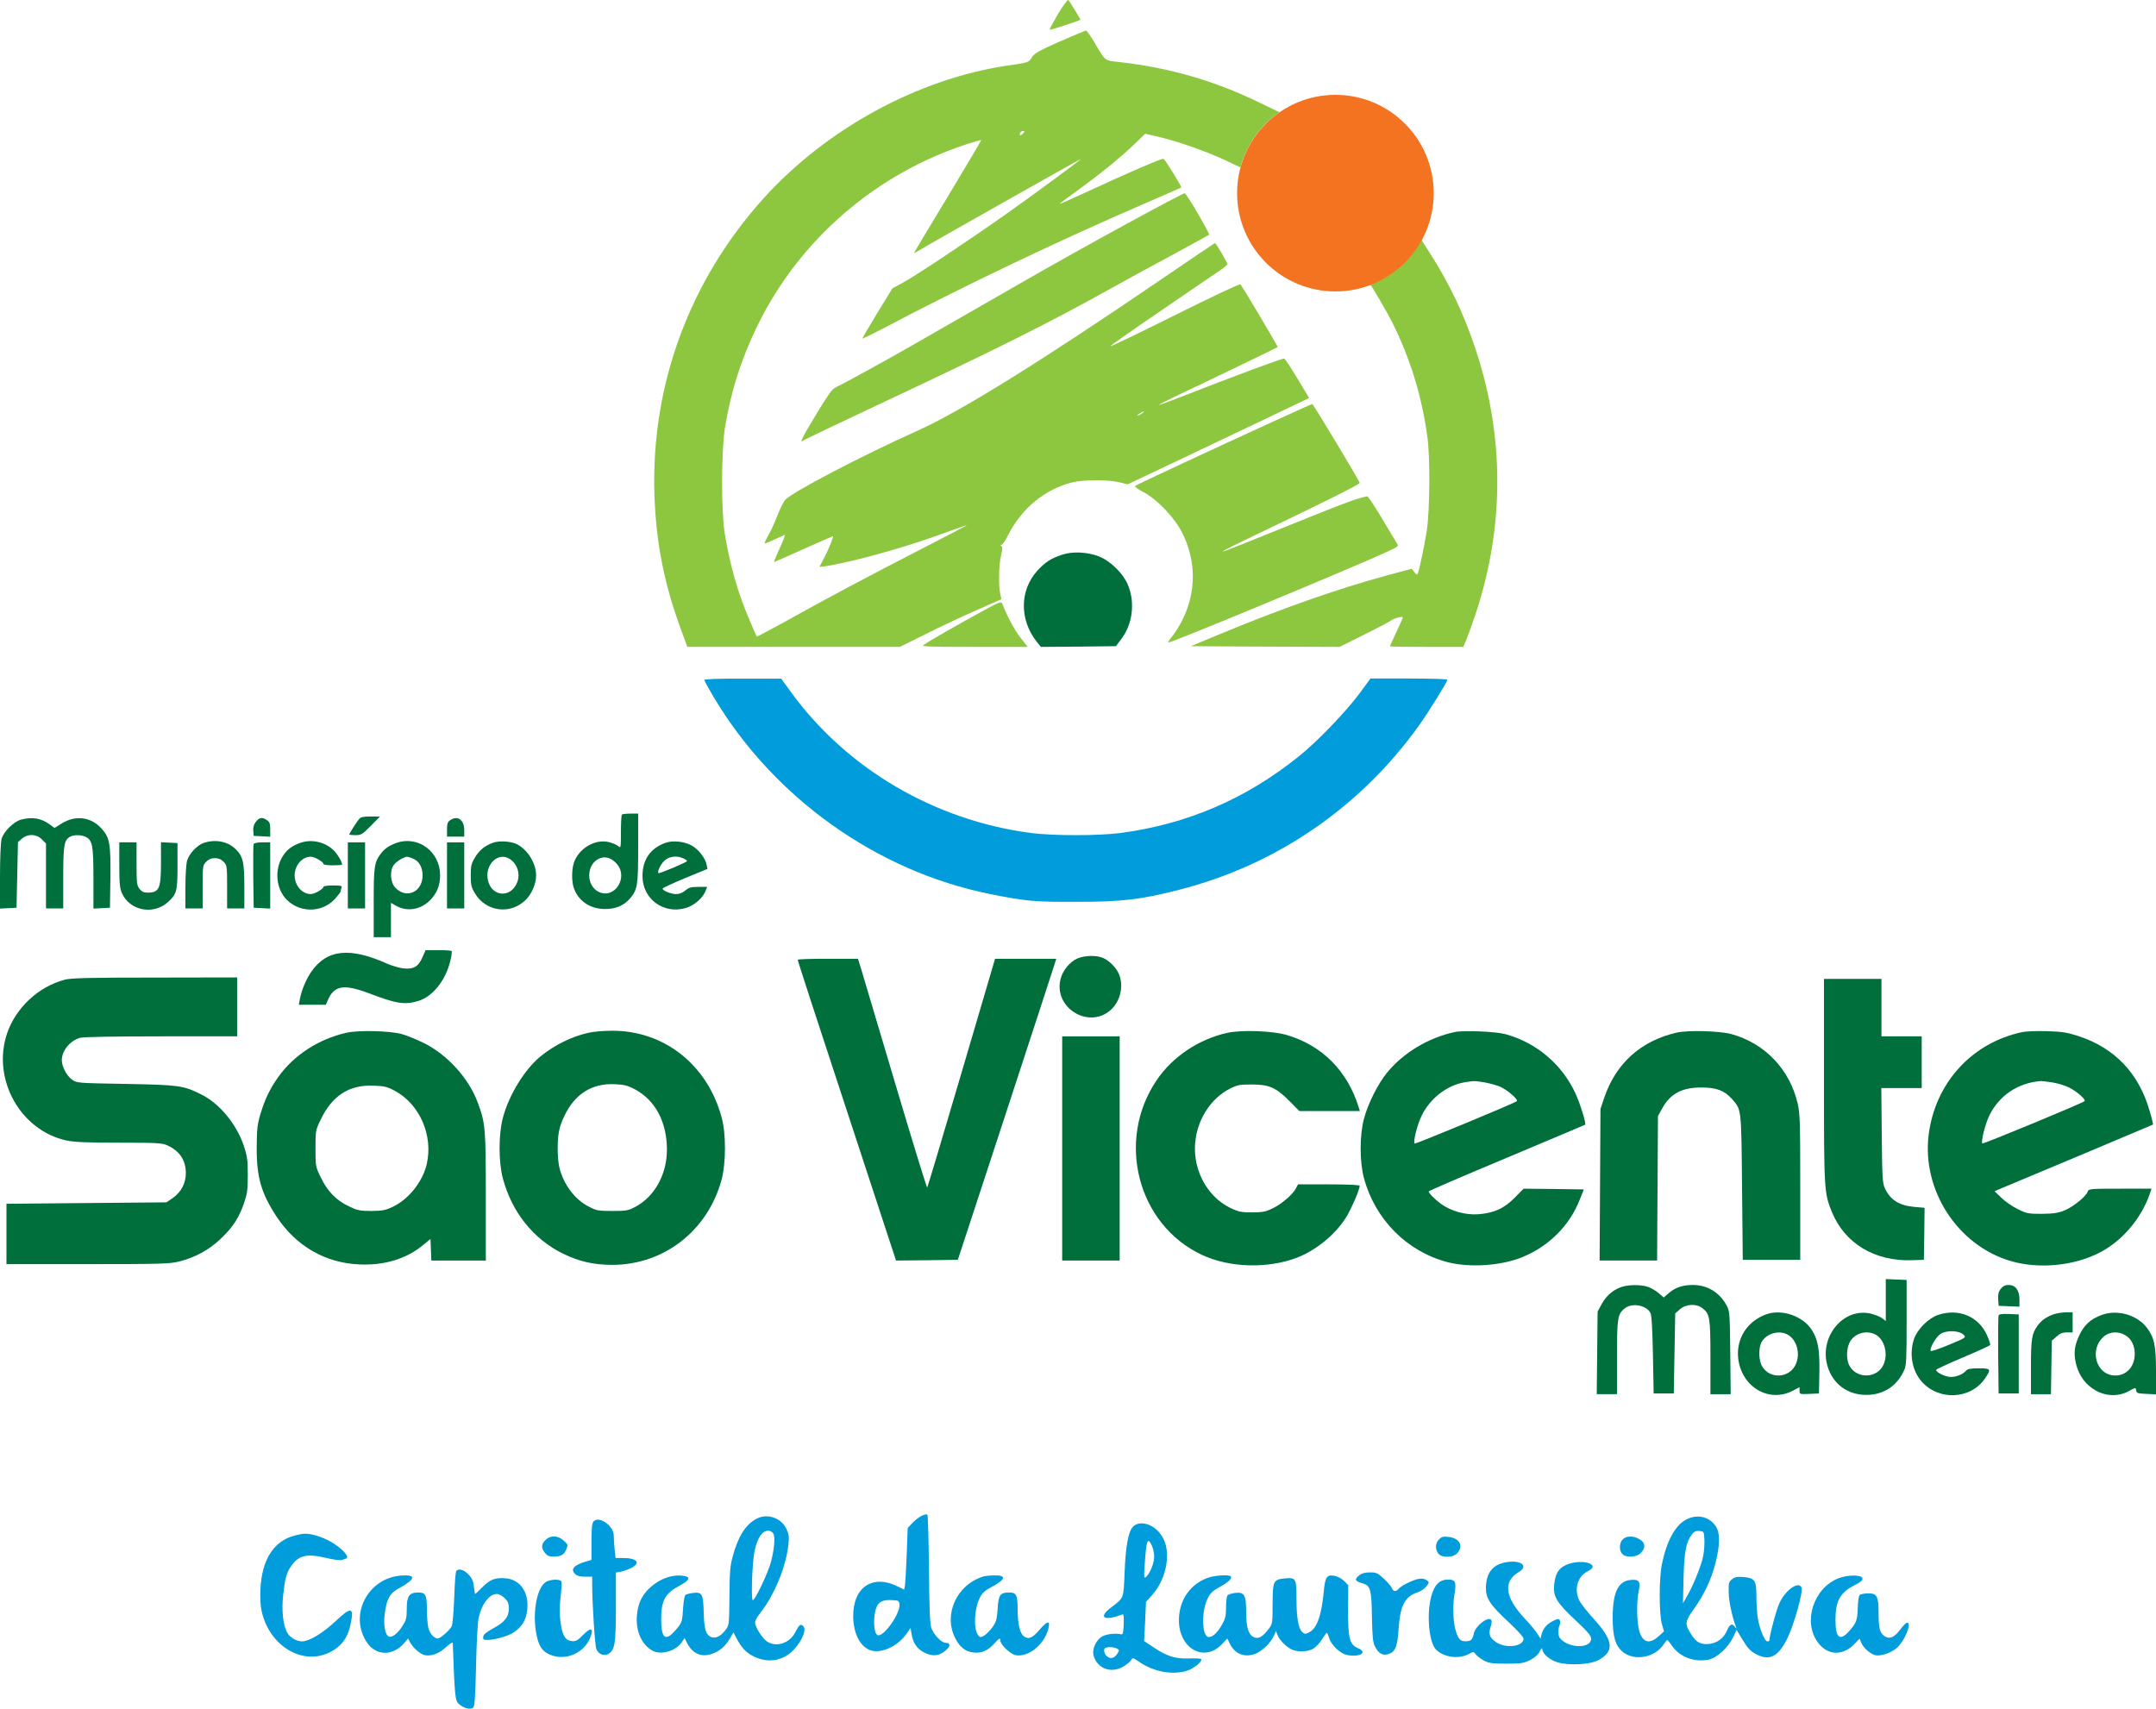
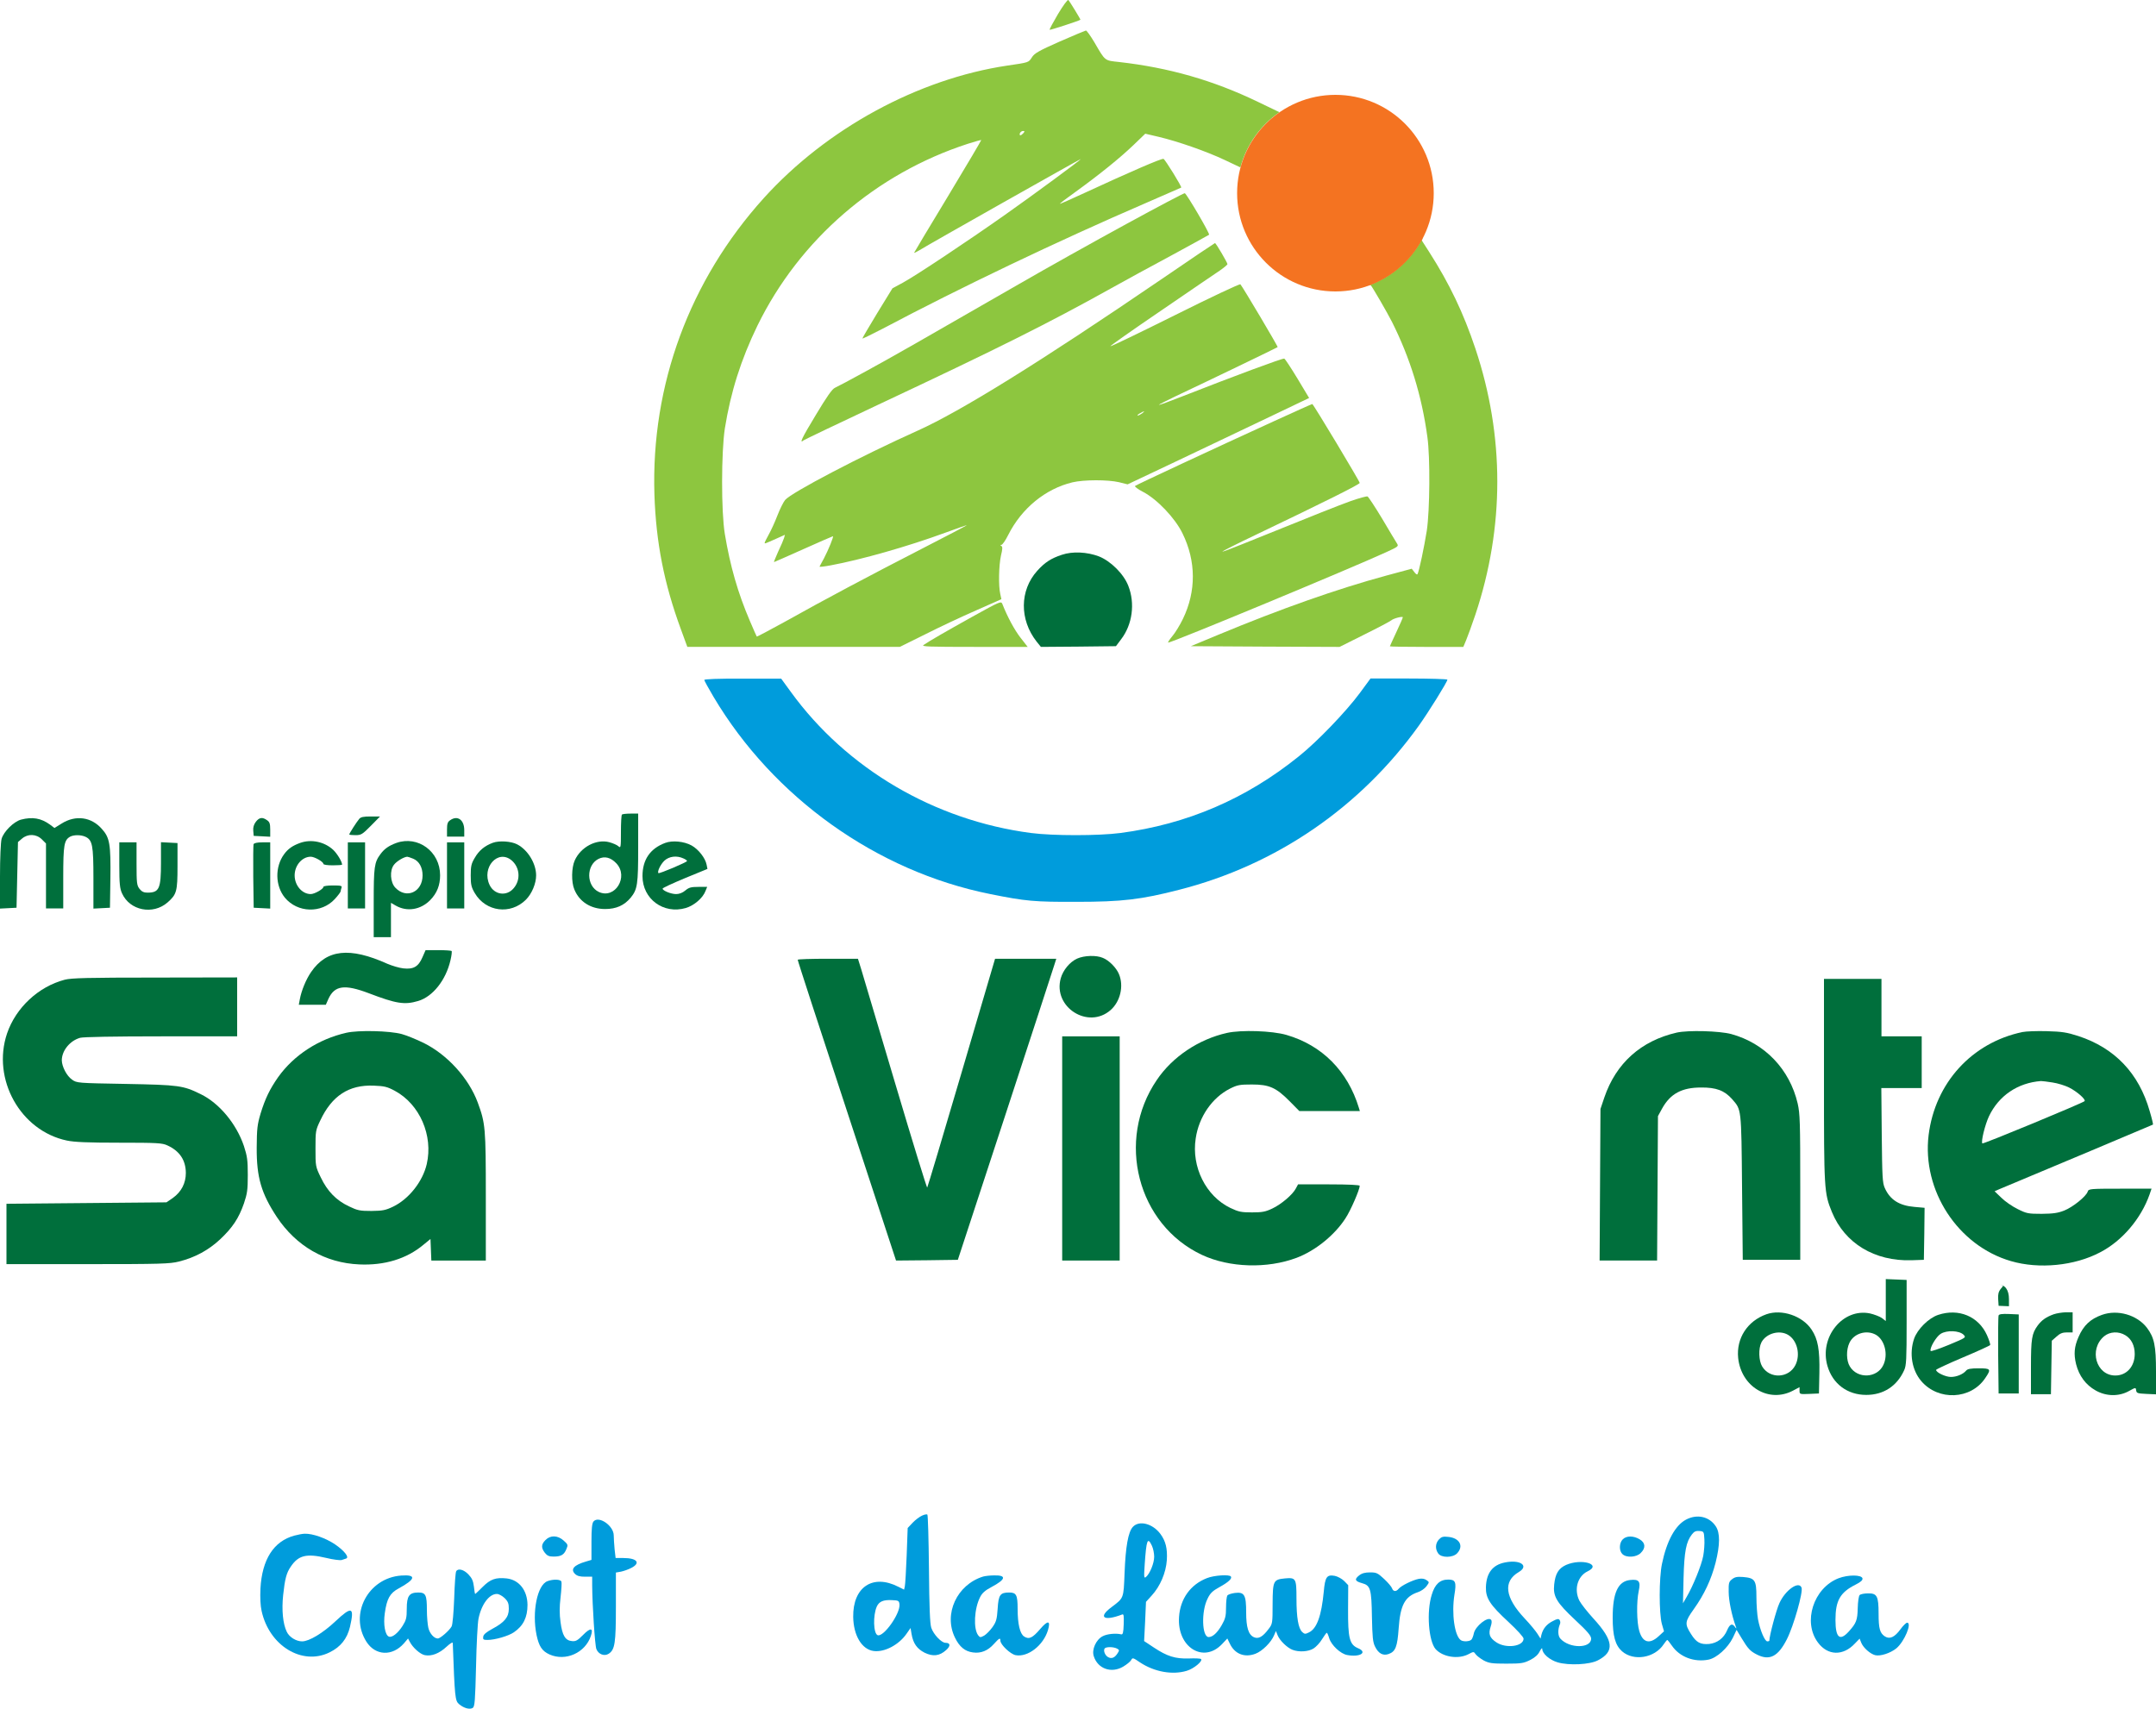
<svg xmlns="http://www.w3.org/2000/svg" version="1.1" id="Layer_1" x="0px" y="0px" viewBox="0 0 1500 1189" style="enable-background:new 0 0 1500 1189;" xml:space="preserve">
  <style type="text/css"> .st0{fill:#8DC63F;} .st1{fill:#006F3C;} .st2{fill:#009CDC;} .st3{fill:#F47321;} </style>
  <g transform="translate(0,1772) scale(0.1,-0.1)">
    <path class="st0" d="M7361,17622.6c-34-58-61-107-58-110s201,61,214,70c2,2-74,127-84,137C7428,17724.6,7397,17682.6,7361,17622.6z " />
    <g>
      <path class="st0" d="M10265,15293.6c-83,249-181,453-321,672l-52,81l11.2,29.6c-77.5-157.8-214-281.3-380.9-341.7 c8,1.6,12.9,2.4,13.6,2c14-16,112-185,149-257c126-252,207-513,246-801c20-142,17-507-4-650c-18-113-54-286-65-304 c-3-5-13,2-22,15l-18,23l-178-48c-339-92-731-230-1169-412l-190-79l517-3l518-2l172,86c95,47,180,92,188,99c16,14,80,30,80,21 c0-4-20-50-45-103s-45-98-45-99c0-2,115-4,255-4h256l20,48c11,26,40,106,64,177C10468,14052.6,10468,14685.6,10265,15293.6z" />
      <path class="st0" d="M8901.3,16939.3l-150.3,72.3c-311,150-620,238-966,277c-102,11-94,5-171,137c-27,45-53,82-59,82 c-5-1-88-35-183-77c-145-64-176-82-193-110c-23-36-20-35-171-57c-622-93-1257-439-1694-922c-517-573-785-1300-761-2063 c11-333,67-619,184-937l45-123h739h739l178,88c97,49,256,124,353,166l176,78l-8,37c-13,56-10,199,5,266c11,45,12,62,3,67 c-9,6-9,8,0,8c7,0,28,30,47,68c94,187,260,322,447,367c81,19,246,19,324,1l60-15l355,168c195,93,479,228,632,301l276,132l-81,135 c-45,74-86,137-92,139c-11,4-337-117-715-265c-84-33-155-59-157-57s50,28,114,59c221,104,708,339,712,343c4,3-242,417-259,437 c-4,5-208-91-454-214c-245-122-448-220-451-217c-3,2,156,114,353,248c196,134,380,260,409,279c29,20,52,40,53,44 c0,10-80,147-87,147c-2,0-172-114-376-254c-844-576-1396-918-1692-1051c-390-175-880-431-923-483c-12-15-36-63-53-107 s-44-104-60-132c-16-29-29-55-29-59c0-7,2-6,83,30l58,26l-6-22c-4-13-22-56-41-95c-18-40-31-73-29-73s94,41,204,90 c111,50,204,90,206,90c7,0-31-94-62-153c-16-28-29-55-31-58c-2-4,32,0,75,8c216,40,539,132,798,227c82,30,150,54,152,53 c1-1-143-77-319-167c-358-184-669-349-951-507c-104-57-190-103-192-101s-23,51-48,109c-84,196-137,382-174,604 c-26,156-25,571,0,735c41,255,112,479,227,716c293,599,823,1057,1464,1265c49,16,91,27,93,26c1-2-103-178-232-392 c-129-213-235-390-235-392c0-3,15,4,33,15c65,41,1127,640,1127,637c0-6-330-249-530-390c-261-184-620-423-709-471l-72-39l-105-171 c-57-94-104-174-104-178c0-3,64,28,143,69c530,281,1215,609,1832,875c132,57,242,105,243,106c7,4-112,196-123,200 c-12,5-236-92-547-236c-94-44-173-78-174-77c-2,2,48,40,110,84c163,118,307,234,402,325l82,79l94-22c131-31,330-100,459-161 l108.9-51.5C8672.4,16713.2,8770.2,16848.6,8901.3,16939.3z M7930,14843.6c32,19,40,18,16,0c-11-8-25-15-30-15 C7910,14829.6,7916,14835.6,7930,14843.6z M7120,16793.6c-7-8-16-15-21-15s-6,7-3,15c4,8,13,15,21,15 C7130,16808.6,7130,16805.6,7120,16793.6z" />
    </g>
    <path class="st0" d="M7835,16160.6c-220-120-555-307-745-417c-707-407-870-500-1060-604c-107-59-207-112-221-118 c-19-8-57-62-133-189c-98-162-118-204-84-176c7,5,238,116,513,245c829,389,1193,571,1625,812c91,51,280,154,420,229 c140,76,258,141,262,144c7,7-156,285-169,289C8238,16377.6,8055,16280.6,7835,16160.6z" />
    <path class="st0" d="M8860,14787.6c-403-184-954-441-963-449c-5-4,20-23,55-41c98-51,223-182,275-289c95-193,96-403,3-595 c-21-44-55-99-75-122c-20-24-32-43-27-43c27,0,1277,519,1516,629c87,40,88,41,74,63c-8,13-55,90-103,172c-49,81-94,150-101,153 c-7,2-59-12-116-32c-91-33-210-80-757-301c-74-30-135-53-137-51s101,54,229,115c489,234,727,353,727,363c0,11-323,549-330,549 C9127,14908.6,9006,14854.6,8860,14787.6z" />
    <path class="st1" d="M7388,13859.6c-76-25-119-53-172-112c-122-136-124-339-4-492l30-37l261,2l261,3l36,48c79,103,98,250,50,372 c-32,83-123,173-205,205C7563,13879.6,7462,13884.6,7388,13859.6z" />
    <path class="st0" d="M6765,13428.6c-190-106-296-167-340-197c-16-11,40-13,353-13h372l-50,64c-42,54-91,145-126,234 C6965,13538.6,6960,13536.6,6765,13428.6z" />
    <path class="st2" d="M4900,12988.6c0-5,29-58,64-117c417-702,1136-1215,1926-1373c248-50,307-55,600-54c316,0,450,16,714,84 c675,172,1259,573,1666,1140c68,95,200,307,200,322c0,4-120,8-268,8h-267l-75-102c-94-127-294-336-423-439 c-368-297-779-473-1242-534c-153-20-468-20-622,0c-672,88-1284,448-1671,982l-67,92h-267C4998,12998.6,4900,12994.6,4900,12988.6z" />
    <path class="st1" d="M4327,12051.6c-4-3-7-58-7-121c0-109-1-114-18-99c-9,9-38,21-63,28c-89,24-198-33-240-126c-23-50-25-152-3-203 c35-86,115-136,214-136c77,0,133,25,178,79c47,58,52,91,52,349v236h-53C4357,12058.6,4330,12055.6,4327,12051.6z M4288,11712.6 c88-93-9-252-122-199c-88,42-89,186-2,230C4207,11764.6,4249,11753.6,4288,11712.6z" />
    <path class="st1" d="M2499,12021.6c-19-23-69-101-69-108c0-3,19-5,43-5c39,0,48,5,107,65l64,65h-65 C2528,12038.6,2510,12034.6,2499,12021.6z" />
    <path class="st1" d="M146,12016.6c-51-14-121-84-135-134c-6-22-11-135-11-262v-223l58,3l57,3l5,228l5,229l28,24c41,35,99,33,138-5 l29-29v-226v-226h60h60v215c0,229,6,261,49,285c26,13,74,13,105-1c49-23,56-58,56-289v-211l58,3l57,3l3,200c3,242-4,287-59,348 c-73,84-183,99-280,38l-50-31l-32,24C286,12026.6,226,12037.6,146,12016.6z" />
    <path class="st1" d="M1780,12001.6c-14-19-20-38-18-62l3-36l58-3l57-3v50c0,40-4,53-22,65C1826,12035.6,1804,12032.6,1780,12001.6z " />
    <path class="st1" d="M3132,12012.6c-18-12-22-25-22-65v-49h60h60v45C3230,12015.6,3183,12048.6,3132,12012.6z" />
-     <path class="st1" d="M1420,11855.6c-47-15-103-74-118-123c-7-25-12-101-12-188v-146h60h60v150c0,147,1,152,25,175 c16,17,35,25,60,25s44-8,60-25c24-23,25-28,25-175v-150h60h60v148c0,172-9,214-59,263C1587,11864.6,1502,11881.6,1420,11855.6z" />
    <path class="st1" d="M2088,11854.6c-52-19-83-40-111-78c-65-88-63-220,5-303c88-106,254-111,347-10c22,24,41,49,41,54s3,16,6,25 c5,14-4,16-60,16c-38,0-66-4-66-10c0-15-62-50-88-50c-60,0-112,60-112,130s52,130,112,130c26,0,88-35,88-50c0-6,28-10,65-10 c36,0,65,2,65,5c0,20-33,75-61,102C2258,11862.6,2166,11882.6,2088,11854.6z" />
    <path class="st1" d="M2758,11854.6c-52-19-83-40-111-78c-43-58-47-88-47-339v-239h60h60v120v119l33-19c78-45,173-30,240,38 c47,48,69,103,69,173C3062,11794.6,2908,11907.6,2758,11854.6z M2875,11744.6c41-17,65-60,65-116c0-116-113-167-190-85 c-35,37-40,120-9,159c19,25,68,54,92,56C2837,11758.6,2856,11752.6,2875,11744.6z" />
    <path class="st1" d="M3429,11855.6c-57-21-97-54-126-105c-24-40-28-58-28-122s4-82,28-123c77-131,249-153,356-46 c41,41,71,112,71,169c0,83-58,178-132,216C3556,11866.6,3473,11871.6,3429,11855.6z M3559,11733.6c58-49,65-136,15-194 c-49-59-135-47-168,23C3349,11683.6,3464,11812.6,3559,11733.6z" />
    <path class="st1" d="M4628,11854.6c-105-39-158-117-158-231c0-159,146-267,301-222c58,17,120,70,138,120l11,27h-61 c-51,0-66-4-91-25c-19-16-42-25-64-25c-36,0-94,24-94,38c0,5,70,37,156,73l156,64l-6,30c-9,46-57,107-104,133 C4760,11865.6,4678,11873.6,4628,11854.6z M4755,11746.6c14-6,25-14,25-18c0-8-193-90-199-84c-10,9,14,60,41,86 C4655,11761.6,4708,11768.6,4755,11746.6z" />
    <path class="st1" d="M830,11701.6c0-132,4-165,19-198c54-120,215-152,317-63c63,56,69,75,69,253v160l-57,3l-58,3v-141 c0-184-12-210-95-210c-24,0-39,7-54,26c-19,24-21,40-21,175v149h-60h-60V11701.6z" />
    <path class="st1" d="M1764,11845.6c-2-7-3-109-2-227l3-215l58-3l57-3v231v230h-55C1789,11858.6,1768,11853.6,1764,11845.6z" />
    <path class="st1" d="M2420,11628.6v-230h60h60v230v230h-60h-60V11628.6z" />
    <path class="st1" d="M3110,11628.6v-230h60h60v230v230h-60h-60V11628.6z" />
    <path class="st1" d="M2939,11058.6c-28-65-62-85-133-77c-28,3-78,18-111,32c-262,118-422,101-531-58c-35-51-67-129-78-189l-7-38h94 h94l18,41c43,93,112,103,281,39c191-73,249-82,343-54c102,30,193,145,225,283c8,33,11,62,8,65s-45,6-93,6h-88L2939,11058.6z" />
    <path class="st1" d="M7494,11049.6c-51-23-98-80-114-137c-56-201,191-358,347-221c67,59,93,167,58,250c-18,44-69,96-112,113 C7627,11074.6,7543,11071.6,7494,11049.6z" />
    <path class="st1" d="M5550,11041.6c-1-5,153-477,342-1051l342-1042l215,2l215,3l328,1000c180,550,334,1021,342,1048l15,47h-213 h-213l-233-792c-128-436-236-796-239-800s-102,318-220,715s-225,757-238,800l-24,77h-209C5644,11048.6,5550,11045.6,5550,11041.6z" />
    <path class="st1" d="M450,10902.6c-183-48-340-195-401-374c-107-318,93-677,416-745c52-11,144-15,365-15c265,0,299-2,335-19 c85-39,127-102,128-191c0-72-31-132-91-175l-44-30l-556-5l-557-5v-210v-210h565c508,0,572,2,635,18c112,28,207,80,287,155 c86,81,129,146,165,249c23,68,27,94,27,198s-4,131-27,202c-52,154-171,298-301,361c-122,60-150,64-521,71c-338,6-340,6-374,30 c-37,26-70,90-71,134c0,67,56,137,128,157c23,6,232,10,565,10h527v205v205l-572-1C611,10917.6,495,10914.6,450,10902.6z" />
    <path class="st1" d="M12690,10203.6c0-762,1-785,55-917c89-218,297-344,554-336l86,3l3,181l2,181l-69,6c-107,9-171,49-208,132 c-16,35-18,78-21,368l-3,327h140h141v180v180h-140h-140v200v200h-200h-200V10203.6z" />
    <path class="st1" d="M2410,10533.6c-194-44-366-156-475-309c-58-83-90-149-122-253c-23-78-26-105-27-238c-1-207,32-318,140-482 c135-203,337-320,574-330c175-8,329,39,445,136l50,41l3-75l3-75h189h190v444c0,481-3,511-56,655c-63,170-211,333-376,415 c-51,25-120,53-153,62C2710,10547.6,2494,10552.6,2410,10533.6z M2747,10129.6c173-93,268-311,222-510c-28-121-124-243-234-296 c-52-25-72-29-150-30c-81,0-97,3-157,32c-89,42-150,105-196,201c-37,76-37,79-37,202c0,121,1,127,33,194c81,173,200,250,372,243 C2674,10162.6,2693,10158.6,2747,10129.6z" />
-     <path class="st1" d="M4095,10533.6c-115-25-237-85-334-164c-110-90-220-268-262-427c-31-116-31-308,0-424c62-232,211-420,416-521 c114-56,215-79,345-79c360,0,666,239,761,595c30,114,31,317,0,430c-99,368-402,607-766,604C4200,10547.6,4128,10541.6,4095,10533.6 z M4418,10139.6c142-77,222-227,222-420c0-172-86-327-221-398c-49-26-63-28-159-28c-97,0-110,2-163,30c-98,49-179,158-206,276 c-6,24-11,82-11,129c0,99,11,153,46,225c72,153,191,229,349,222C4343,10172.6,4365,10167.6,4418,10139.6z" />
    <path class="st1" d="M8537,10532.6c-197-44-380-166-489-328c-286-420-134-1007,315-1217c191-89,453-97,658-20 c130,49,265,158,340,275c35,52,99,200,99,226c0,6-74,10-215,10h-214l-15-28c-22-43-102-111-164-140c-48-23-71-27-142-27 c-75,0-93,4-150,31c-170,82-272,285-241,484c22,150,114,283,238,346c52,26,68,29,153,29c120,0,168-21,263-117l67-68h211h210l-7,23 c-78,256-256,435-504,507C8850,10547.6,8636,10554.6,8537,10532.6z" />
-     <path class="st1" d="M10121,10538.6c-182-39-358-144-471-283c-64-78-134-218-161-322c-30-113-30-298,0-410c77-288,299-512,581-586 c154-40,371-26,520,34c185,75,331,221,401,401l28,71l-210,3l-209,2l-62-63c-74-75-144-107-255-115c-90-6-191,23-260,74 c-46,35-82,72-83,85c0,4,244,109,543,234c298,125,543,229,545,230c9,8-35,150-68,220c-94,202-271,351-485,410 C10405,10542.6,10186,10551.6,10121,10538.6z M10327,10188.6c34-6,82-19,107-29c51-22,131-90,119-102c-15-14-705-300-711-295 c-12,12,19,134,50,196c58,119,175,209,296,230C10255,10199.6,10258,10199.6,10327,10188.6z" />
    <path class="st1" d="M11665,10534.6c-248-57-422-213-503-451l-27-80l-3-527l-3-528h200h200l3,503l3,502l29,53 c57,103,137,146,271,146c105,1,163-21,216-81c65-75,64-58,69-613l5-505h200h200v505c0,454-2,513-18,583c-56,239-229,419-462,483 C11963,10546.6,11744,10552.6,11665,10534.6z" />
    <path class="st1" d="M14071,10538.6c-353-74-608-355-653-717c-47-386,204-770,573-877c195-57,442-33,620,61c153,79,284,233,344,402 l14,41h-219c-208,0-219-1-225-20c-10-33-103-108-163-132c-46-18-77-22-157-23c-94,0-105,2-167,33c-37,18-88,53-114,79l-47,45l34,15 c341,142,1065,447,1068,449c2,2-8,44-23,94c-75,263-243,439-496,522c-81,26-113,31-220,34 C14171,10546.6,14095,10543.6,14071,10538.6z M14280,10187.6c35-5,87-21,115-35c56-28,119-84,108-95c-15-14-705-300-711-294 c-11,11,18,129,46,189c68,143,200,233,362,245C14208,10197.6,14244,10193.6,14280,10187.6z" />
    <path class="st1" d="M7390,9728.6v-780h200h200v780v780h-200h-200V9728.6z" />
    <path class="st1" d="M13120,8673.6v-146l-27,21c-16,11-53,25-83,32c-189,39-354-165-296-365c36-125,139-202,270-202 c120,0,214,61,264,172c15,33,17,74,17,333v295l-72,3l-73,3V8673.6z M13052,8431.6c61-36,86-137,51-210c-43-92-180-98-233-10 c-25,40-26,116-3,164C12898,8442.6,12987,8468.6,13052,8431.6z" />
-     <path class="st1" d="M11278,8763.6c-58-21-102-60-134-117l-29-53l-3-287l-3-288h70h71v255c0,278,4,303,55,343c50,39,147,22,177-31 c9-16,14-99,18-292l5-270h70h70l5,278l5,279l33,29c42,37,114,41,157,7c51-40,55-65,55-343v-255h71h70l-3,288c-3,275-4,289-25,329 c-50,92-134,143-236,143c-69,0-120-17-165-55l-37-32l-37,32c-21,17-55,37-76,43C11410,8782.6,11324,8780.6,11278,8763.6z" />
-     <path class="st1" d="M13920,8751.6c-16-20-20-38-18-72l3-46l73-3l72-3v49c0,65-27,102-75,102 C13950,8778.6,13936,8771.6,13920,8751.6z" />
+     <path class="st1" d="M13920,8751.6c-16-20-20-38-18-72l3-46l72-3v49c0,65-27,102-75,102 C13950,8778.6,13936,8771.6,13920,8751.6z" />
    <path class="st1" d="M12289,8574.6c-132-47-210-168-196-304c21-201,214-316,382-227l45,24v-25c0-24,1-25,68-22l67,3l3,144 c3,161-10,234-54,300C12541,8563.6,12396,8612.6,12289,8574.6z M12440,8431.6c64-38,88-138,51-211c-47-92-178-97-231-9 c-24,39-27,125-5,168C12288,8441.6,12379,8467.6,12440,8431.6z" />
    <path class="st1" d="M13485,8570.6c-67-22-145-100-168-166c-35-103-15-219,50-295c119-139,345-129,445,21c43,63,39,68-46,68 c-55,0-77-4-87-16c-21-25-66-44-106-44c-37,0-103,31-103,49c0,4,83,43,185,86s188,82,191,87c3,4-7,35-22,69 C13765,8560.6,13627,8617.6,13485,8570.6z M13661,8432.6c19-20,19-20-103-71c-68-28-124-47-126-42c-8,20,39,100,70,119 C13545,8465.6,13631,8461.6,13661,8432.6z" />
    <path class="st1" d="M14288,8574.6c-52-19-83-40-111-78c-41-56-47-91-47-289v-189h69h70l3,186l3,186l33,29c24,22,42,29,72,29h40v70 v70h-47C14346,8587.6,14308,8581.6,14288,8574.6z" />
    <path class="st1" d="M14624,8570.6c-81-29-128-73-163-154c-30-68-34-119-17-189c21-82,67-144,136-183c74-42,162-43,232-4 c47,26,47,26,50,4c3-19,10-21,71-24l67-3v159c0,180-12,236-63,304C14868,8570.6,14733,8609.6,14624,8570.6z M14787,8428.6 c42-25,65-72,65-130c0-87-56-150-135-150c-134,0-186,182-78,273C14679,8454.6,14740,8457.6,14787,8428.6z" />
    <path class="st1" d="M13905,8566.6c-3-7-4-132-3-278l3-265h70h70v275v275l-68,3C13929,8578.6,13908,8575.6,13905,8566.6z" />
    <path class="st2" d="M6415,7173.6c-16-7-46-29-65-49l-35-37l-7-192c-4-106-10-202-13-215l-5-22l-40,20c-178,91-317-2-314-210 c2-129,60-226,142-237c75-10,175,42,229,120l28,40l7-42c11-65,38-103,91-130c58-28,103-23,149,18c33,29,31,51-4,51 c-28,0-84,59-99,105c-9,29-14,143-16,410c-2,204-7,373-11,377S6432,7181.6,6415,7173.6z M6258,6556.6c7-64-111-230-152-215 c-30,12-33,138-6,199c16,35,45,48,105,45C6251,6583.6,6255,6581.6,6258,6556.6z" />
-     <path class="st2" d="M5265,7152.6c-76-39-129-121-167-262c-18-66-22-107-23-278c-2-195-2-201-26-233c-34-46-71-64-103-50 c-36,17-47,53-50,172c-4,128-11,141-74,134c-24-3-48-9-54-15s-12-44-15-84c-6-103-8-109-54-161c-69-80-99-57-99,76s27,181,130,236 c77,41,79,65,4,69c-117,7-251-85-287-197c-43-136-3-276,95-327c58-30,157-2,200,58l21,31l18-36c36-70,94-97,162-77 c57,16,101,52,133,107l27,45l20-38c35-68,68-103,121-129c110-54,225-27,299,71c49,64,66,119,45,140c-18,18-28,11-57-46 c-37-71-126-102-190-64c-30,18-76,84-86,124c-5,20,3,37,38,82c96,124,176,319,192,471c6,58,4,74-15,112 C5434,7158.6,5338,7190.6,5265,7152.6z M5381,7047.6c13-25,6-108-17-196c-20-76-114-274-127-266s-3,270,13,343c21,93,53,140,95,140 C5360,7068.6,5374,7059.6,5381,7047.6z" />
    <path class="st2" d="M11730,7145.6c-75-40-134-148-167-307c-21-99-21-344-1-418l15-52l-38-35c-63-57-110-44-134,37 c-18,60-20,204-4,278c15,68,2,84-60,77c-84-9-121-89-121-262c0-128,18-192,65-234c81-71,227-47,290,49c11,16,22,30,25,30 c3-1,17-18,32-40c54-79,156-117,255-97c56,11,134,81,169,152l26,55l35-58c44-73,60-90,105-113c89-46,149-15,210,106 c47,92,114,329,102,359c-19,49-113-17-154-108c-22-47-70-228-70-261c0-3-6-5-14-5c-18,0-51,79-65,154c-6,33-11,103-11,156 c0,116-10,131-93,138c-42,3-57,0-77-16c-22-17-24-27-23-88c0-59,21-161,49-239c7-19,6-20-8-1c-18,23-34,15-52-27 c-23-55-69-89-125-95c-61-5-89,10-126,69c-45,71-43,86,19,173c73,102,122,207,152,324c31,124,32,207,1,253 C11892,7167.6,11807,7186.6,11730,7145.6z M11858,7008.6c2-30-2-82-8-115c-12-65-72-212-115-285l-26-45l4,175c5,186,18,253,58,304 c16,21,28,26,53,24C11854,7063.6,11855,7062.6,11858,7008.6z" />
    <path class="st2" d="M4129,7132.6c-10-13-14-48-14-142v-125l-40-12c-82-24-107-53-75-85c15-15,34-20,70-20h50v-62 c1-137,19-415,29-441c14-37,56-53,86-33c43,28,50,73,50,328v237l35,6c19,4,51,15,72,26c68,35,40,69-55,69h-54l-7,61 c-3,34-6,77-6,96C4270,7103.6,4165,7175.6,4129,7132.6z" />
    <path class="st2" d="M7882,7095.6c-33-35-51-139-58-322c-7-179-5-172-91-237c-96-71-54-100,74-51c11,5,13-7,11-68c-2-60-6-73-18-70 c-37,9-98,3-128-13c-47-24-78-94-62-140c28-87,122-120,204-72c25,15,50,35,56,46c9,18,13,17,61-16c99-66,225-89,325-59 c49,14,114,68,100,82c-4,4-42,6-84,4c-95-3-152,15-244,76l-68,45l7,137l6,136l39,43c60,65,100,160,106,247c5,81-8,133-45,183 C8019,7118.6,7926,7142.6,7882,7095.6z M8014,6964.6c9-19,16-53,16-77c0-45-30-118-57-141c-14-11-15-3-9,87 C7976,7006.6,7984,7027.6,8014,6964.6z M7771,6248.6c18-10,18-12,3-35c-19-29-40-38-64-25c-21,11-35,44-25,60 C7693,6261.6,7746,6261.6,7771,6248.6z" />
    <path class="st2" d="M2048,7034.6c-144-39-225-166-236-369c-3-62,0-120,8-155c53-243,282-382,472-289c78,38,123,95,143,178 c32,139,14,147-102,38c-86-81-182-139-231-139c-42,0-90,30-107,67c-27,55-36,152-25,255c12,112,23,155,53,198c53,79,109,93,245,61 c49-12,98-18,109-15c10,3,24,8,30,10c26,7-10,54-76,99c-64,43-156,76-211,74C2106,7047.6,2074,7041.6,2048,7034.6z" />
    <path class="st2" d="M3795,7003.6c-30-30-31-54-4-89c16-20,29-26,60-26c52,0,73,12,89,51c13,30,12,33-18,60 C3880,7037.6,3829,7038.6,3795,7003.6z" />
    <path class="st2" d="M10011,7007.6c-25-27-27-66-5-97c22-32,102-31,132,1c47,50,17,106-61,114 C10040,7029.6,10029,7026.6,10011,7007.6z" />
    <path class="st2" d="M11290,7008.6c-26-26-26-81-2-103c29-27,98-22,127,8c36,35,33,71-7,95C11365,7034.6,11316,7034.6,11290,7008.6 z" />
    <path class="st2" d="M10470,6847.6c-86-17-129-74-132-172c-2-76,28-123,157-242c60-56,105-105,105-116c0-54-121-71-189-26 c-48,32-57,58-40,109c9,27,9,42,2,49c-23,23-108-45-119-95c-3-17-11-37-16-43c-11-14-56-17-74-5c-44,29-66,185-45,317 c15,88,7,105-43,105c-58,0-93-32-115-106c-37-119-22-321,27-378c50-55,156-72,227-36c38,20,38,20,52,0c8-11,33-30,56-43 c37-19,57-22,157-22c104,0,121,3,165,25c34,17,56,37,67,60c10,19,18,27,18,18c0-33,50-77,107-94c79-23,223-16,280,14 c118,61,110,137-32,292c-42,46-85,101-96,122c-40,78-14,171,56,205c103,49-41,92-149,45c-53-24-75-61-83-136c-9-83,16-125,145-246 c87-81,112-111,112-131c0-69-151-70-214,0c-18,20-19,63-3,101c4,8,3,21-2,28c-7,11-16,10-48-7c-42-21-68-52-79-96l-6-26l-21,33 c-11,18-51,67-90,108c-137,146-151,257-41,322C10641,6824.6,10577,6869.6,10470,6847.6z" />
    <path class="st2" d="M3174,6786.6c-5-7-11-91-14-188c-4-100-11-184-18-196c-15-28-79-84-96-84c-26,0-57,35-66,75 c-5,22-10,77-10,123c0,105-8,122-60,122c-63,0-80-24-80-113c0-64-4-79-29-119c-33-52-73-83-95-75c-27,10-40,85-29,162 c14,102,36,141,96,173c120,65,126,98,18,90c-230-17-363-269-242-460c62-98,180-104,261-12l29,34l12-23c21-41,73-87,105-93 c47-9,101,12,151,59c25,23,43,34,43,26c14-381,16-402,44-426c33-28,74-39,95-26c14,9,17,49,23,289c3,153,11,303,17,331 c20,100,74,173,128,173c14,0,37-13,54-29c24-24,29-38,29-75c0-57-30-94-115-139c-42-23-61-39-63-54c-3-20,1-23,30-23 c51,0,145,27,183,53c66,45,95,104,95,191c-1,101-58,174-145,184c-76,8-113-5-167-59c-27-27-50-49-52-49s-6,23-9,52 c-5,40-14,59-39,85C3226,6798.6,3187,6808.6,3174,6786.6z" />
    <path class="st2" d="M9456,6757.6c-34-27-30-40,20-54c59-16,66-39,69-236c3-139,6-175,22-206c23-47,55-65,94-51c48,17,61,50,70,179 c11,160,43,221,133,251c22,7,49,26,60,41c21,29,21,29,1,43c-14,10-31,13-54,9c-42-8-122-47-140-69s-38-20-46,3c-3,10-28,40-55,65 c-45,42-54,46-98,46C9497,6778.6,9475,6772.6,9456,6757.6z" />
    <path class="st2" d="M6840,6749.6c-182-56-277-260-196-425c31-64,70-96,125-103c55-8,104,12,145,58c39,43,46,46,46,24 c0-28,70-94,106-101c85-16,193,68,225,174c20,68,0,71-54,8s-78-74-112-52c-29,19-45,87-45,192c0,96-9,114-58,114 c-64,0-75-16-81-113c-5-74-10-91-36-128c-17-24-43-50-58-59c-26-14-29-14-42,3c-34,46-27,185,14,265c14,28,35,47,79,70 c100,53,107,83,19,81C6888,6757.6,6854,6753.6,6840,6749.6z" />
    <path class="st2" d="M8397,6738.6c-114-44-186-144-194-270c-15-210,169-326,299-189l37,39l17-35c34-73,103-100,179-71 c47,18,109,79,129,128l13,30l12-30c15-37,67-87,104-101c45-17,109-13,145,9c18,11,45,40,60,65c15,24,30,45,33,45s11-18,17-39 c15-48,79-108,125-116c90-17,145,19,74,48c-58,25-69,71-68,270l1,168l-28,29c-16,16-46,32-66,36c-55,10-67-8-76-109 c-16-169-48-259-104-285c-24-12-30-12-46,3c-27,25-40,100-40,234c0,140-4,146-81,139c-80-8-84-16-85-177c0-136-1-140-28-175 c-41-55-71-71-102-57c-38,17-54,68-54,173c0,121-12,143-78,135c-24-3-48-11-53-18c-5-8-9-45-9-84c0-59-5-78-30-122 c-31-54-63-83-91-83c-47,0-52,179-8,266c19,40,35,55,84,82c62,34,88,59,79,73C8555,6765.6,8446,6758.6,8397,6738.6z" />
    <path class="st2" d="M12791,6737.6c-174-68-250-304-143-447c68-92,175-95,257-7l33,34l12-30c15-35,62-76,96-85c36-9,106,14,147,47 c57,47,112,180,75,179c-7-1-28-21-46-46c-41-56-75-71-109-49c-34,23-43,54-43,158c0,122-11,142-73,141c-26,0-52-5-59-12 c-6-6-12-46-13-89c-2-86-10-106-62-164c-63-70-93-44-93,80c0,135,32,192,142,247c34,17,48,30,46,42 C12953,6762.6,12859,6763.6,12791,6737.6z" />
    <path class="st2" d="M3809,6717.6c-71-26-109-214-76-375c17-79,38-111,90-135c112-50,249,11,288,129c19,57-3,59-54,7 c-39-39-51-46-78-43c-46,4-67,39-79,131c-8,57-8,104,0,173c6,53,9,102,6,110C3900,6730.6,3849,6732.6,3809,6717.6z" />
  </g>
  <circle class="st3" cx="929.1" cy="134.4" r="68.4" />
</svg>